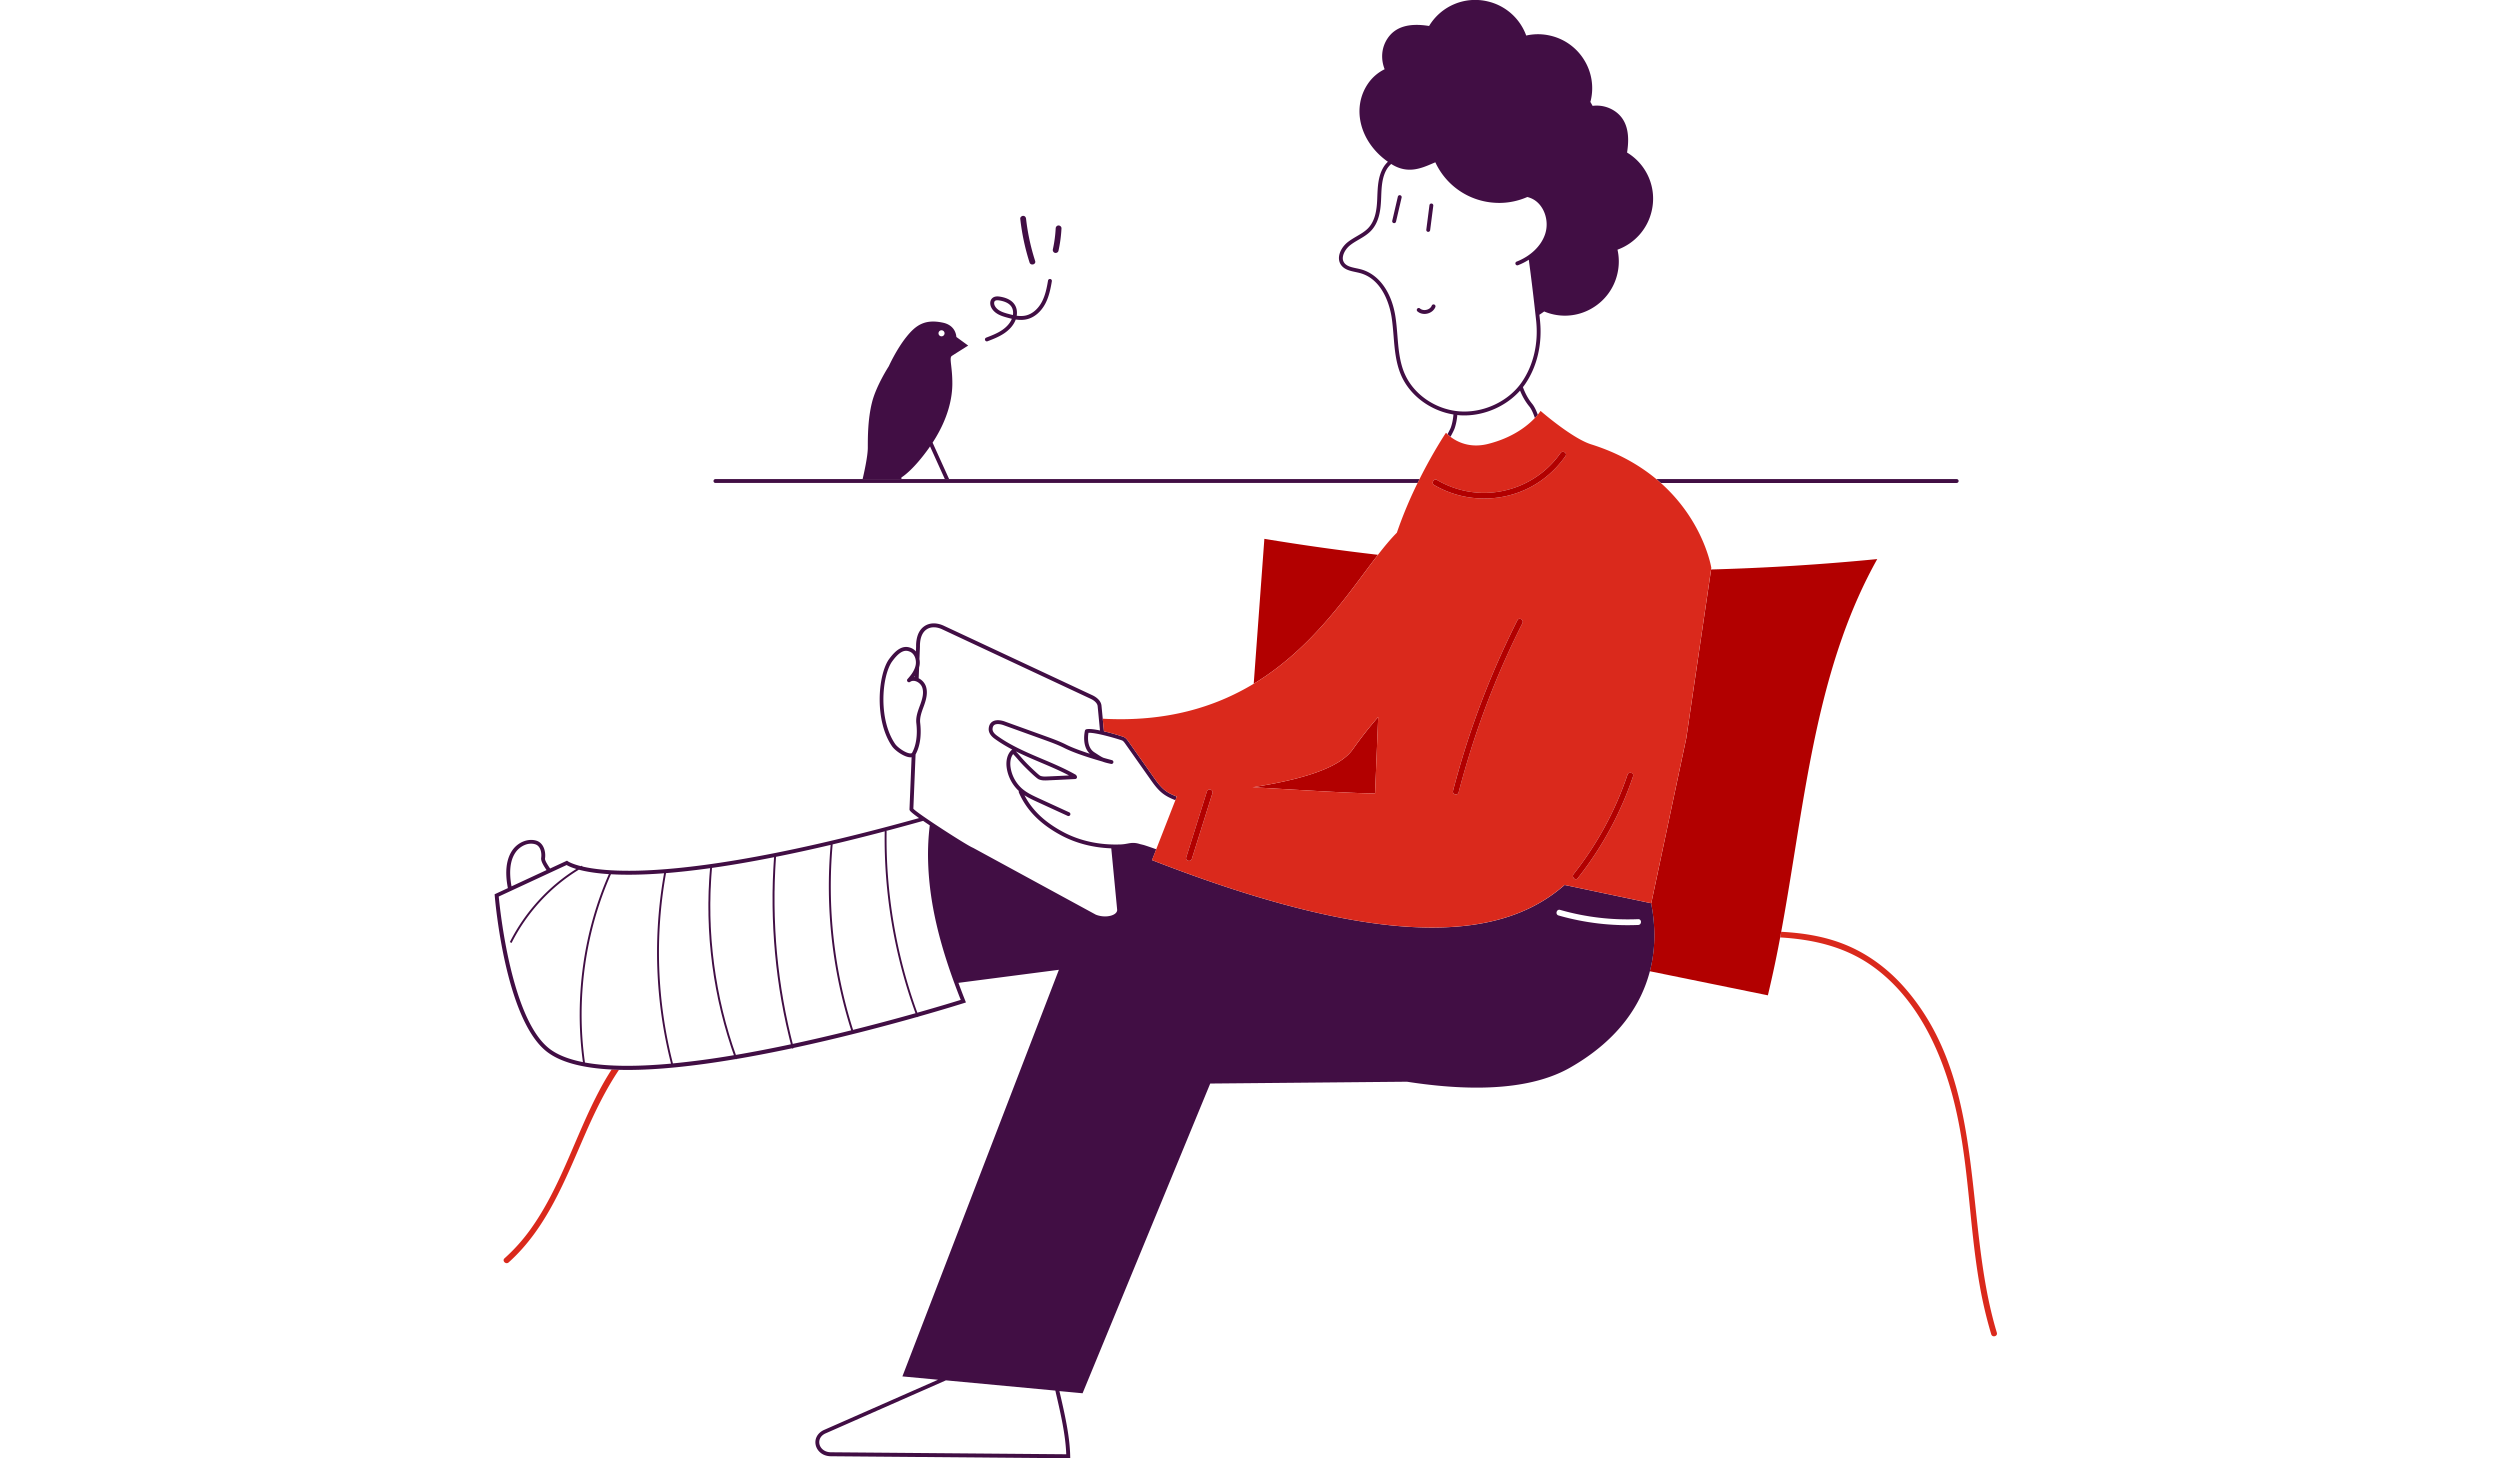
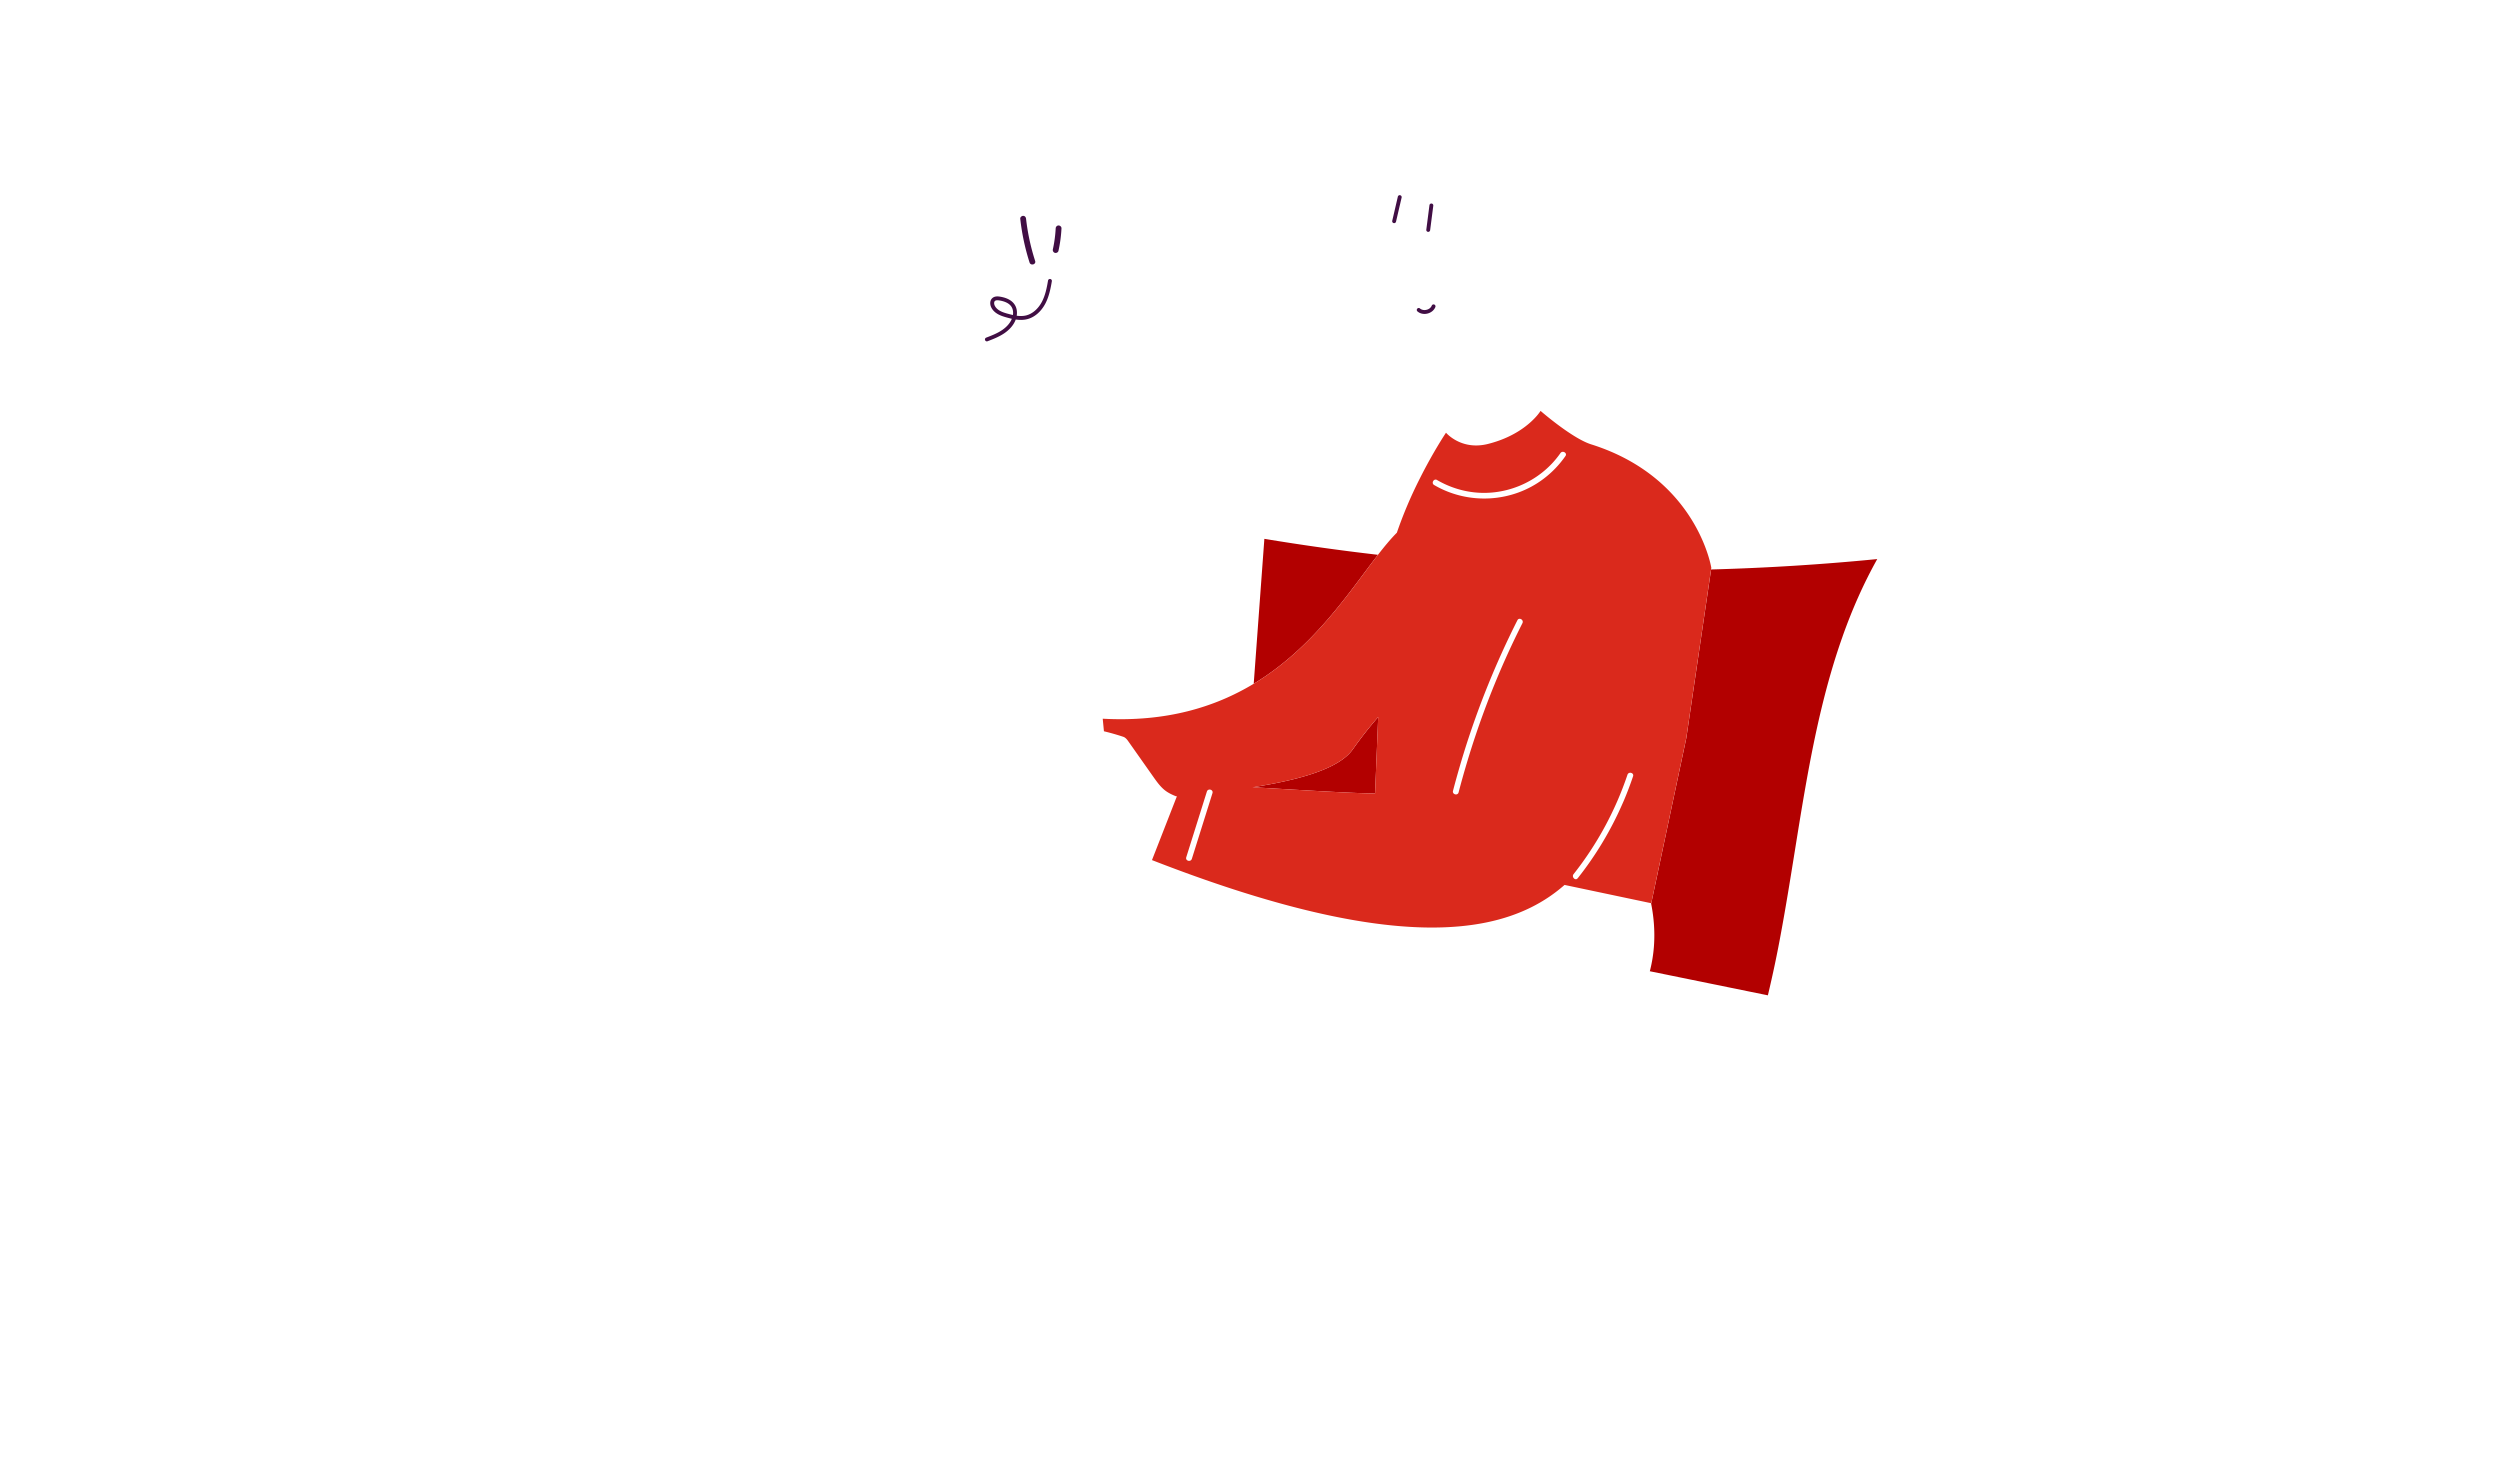
<svg xmlns="http://www.w3.org/2000/svg" width="288" height="168" fill="none">
  <g clip-path="url(#a)">
-     <path fill="#410E44" d="M103.619 55.191h.223l.004-.192c.27-.165 1.442-.97 3.152-3.363.051-.072.096-.138.143-.21l1.705 3.765h.491l-1.902-4.198c1.864-2.857 2.275-5.265 2.275-6.823 0-.89-.078-1.567-.134-2.06-.078-.685-.105-.993.082-1.114.657-.422 1.737-1.098 1.737-1.098l.14-.087-1.363-.993c-.016-.272-.165-1.353-1.552-1.647-2.066-.438-3.106.272-4.202 1.642-1.15 1.436-2.025 3.368-2.025 3.373-.013.022-1.457 2.248-1.937 4.167-.484 1.935-.484 3.99-.484 5.216 0 .982-.427 2.893-.598 3.62h4.245v.002Zm4.845-17.143a.348.348 0 1 1 0 .697.348.348 0 0 1 0-.697Z" />
-     <path fill="#DA291C" d="M230.038 153.533c-3.95-13.057-.995-28.752-10.622-39.742-1.912-2.183-4.276-3.946-6.979-5.019-2.308-.918-4.767-1.299-7.24-1.429l-.121.65c3.716.221 7.319 1.02 10.461 3.196 4.998 3.464 7.857 9.316 9.39 15.043 1.913 7.151 1.853 14.648 3.147 21.909a49.125 49.125 0 0 0 1.317 5.569c.125.41.77.236.645-.179l.002.002ZM69.07 125.585c-2.805 5.269-4.457 11.169-7.97 16.052a20.537 20.537 0 0 1-2.977 3.319c-.322.288.154.761.473.473 4.372-3.917 6.504-9.492 8.796-14.742 1.138-2.605 2.375-5.156 3.924-7.457a28.485 28.485 0 0 1-.849-.033 33.35 33.35 0 0 0-1.399 2.386l.002.002Z" />
    <path fill="#B20000" d="M155.849 86.318c-1.556 2.228-6.089 3.516-11.539 4.373 6.867.406 11.191.671 14.099.725.102-2.549.23-5.64.359-8.816a45.797 45.797 0 0 0-2.919 3.72v-.002Zm56.368-12.856c.026-.074.051-.15.075-.223 1.081-3.033 2.375-5.988 3.967-8.834a270.123 270.123 0 0 1-19.137 1.198l-2.857 19.42-4.038 19.03-.026-.004c.272 1.341.475 3.075.33 4.999-.067.877-.21 1.835-.471 2.839l13.599 2.775a133.277 133.277 0 0 0 1.536-7.319c2.109-11.407 3.236-23.136 7.019-33.879l.003-.002Zm-53.476-9.548a268.99 268.99 0 0 1-13.086-1.84l-.821 11.165-.016.223-.39 5.308c6.892-4.158 11.001-10.582 14.313-14.856Z" />
-     <path fill="#410E44" d="M225.298 55.638h.111a.21.21 0 0 0 .112-.034.22.22 0 0 0 .112-.19.224.224 0 0 0-.224-.223h-34.601c.178.148.352.297.52.447h33.97Zm-61.982 0c.074-.152.148-.3.221-.447H82.399a.224.224 0 0 0 0 .446h80.917Zm4.255-6.276a6.42 6.42 0 0 0 .31-1.552c.074.007.147.018.221.025.196.016.39.022.587.022 2.419 0 4.852-1.093 6.423-2.863a6.774 6.774 0 0 0 1.047 1.808c.21.252.433.682.663 1.359.132-.139.243-.268.335-.377-.21-.574-.429-.998-.652-1.268-.469-.567-.806-1.216-1.065-1.917.079-.103.157-.203.23-.308 1.415-2.05 2.031-4.69 1.732-7.435l-.064-.594c.185-.12.368-.247.551-.38a6.176 6.176 0 0 0 2.39.483 6.15 6.15 0 0 0 3.263-.94 6.19 6.19 0 0 0 2.777-3.872 6.17 6.17 0 0 0 .016-2.79 6.21 6.21 0 0 0 3.932-4.433 6.196 6.196 0 0 0-2.83-6.756c.373-2.312-.089-3.872-1.41-4.77a3.716 3.716 0 0 0-2.56-.607c-.083-.156-.17-.308-.257-.457.013-.054.033-.105.045-.16a6.162 6.162 0 0 0-.773-4.692 6.192 6.192 0 0 0-3.872-2.777 6.167 6.167 0 0 0-2.79-.016 6.21 6.21 0 0 0-4.433-3.932 6.197 6.197 0 0 0-6.756 2.83c-2.312-.373-3.872.091-4.769 1.41-.704 1.036-.831 2.333-.353 3.574a4.96 4.96 0 0 0-1.931 1.68c-.879 1.295-1.172 2.884-.823 4.473.384 1.76 1.515 3.373 3.131 4.504-.225.217-.417.46-.562.721-.567 1.018-.612 2.172-.657 3.286-.004.127-.009.256-.015.381-.052 1.139-.219 2.42-1.058 3.28-.359.367-.813.633-1.292.914-.351.206-.712.418-1.038.674-.556.44-.94 1.076-1.007 1.663-.045.39.054.75.284 1.036.392.489 1.022.622 1.629.752.167.036.332.07.491.114 2.761.74 3.491 4.055 3.647 5.053.114.723.174 1.475.234 2.203.121 1.51.248 3.073.86 4.5 1.008 2.35 3.381 4.108 6.035 4.537-.038.5-.127.99-.288 1.466-.052.154-.194.429-.395.802.085.08.201.185.348.296.241-.453.402-.756.469-.957v.007Zm-5.761-6.324c-.585-1.361-.708-2.885-.826-4.36-.058-.737-.12-1.496-.236-2.237-.451-2.841-1.936-4.866-3.973-5.415a9.239 9.239 0 0 0-.516-.118c-.556-.118-1.08-.228-1.373-.594a.918.918 0 0 1-.187-.705c.054-.467.382-1 .841-1.364.302-.239.65-.442.987-.64.484-.284.984-.576 1.386-.99.944-.968 1.129-2.347 1.185-3.57.007-.128.011-.257.016-.386.042-1.063.085-2.163.598-3.087.138-.25.33-.485.556-.683.033.02.064.042.098.062 1.83 1.107 3.357.447 4.703-.136l.281-.12a8.047 8.047 0 0 0 5.493 4.466c.553.13 1.107.196 1.654.21.069 0 .136.006.205.006a8.085 8.085 0 0 0 3.247-.683c.208.054.411.128.607.228 1.295.663 1.947 2.462 1.453 4.01-.437 1.373-1.662 2.568-3.283 3.201-.004 0-.006.003-.011.005a.221.221 0 0 0-.127.288.22.22 0 0 0 .288.127 6.973 6.973 0 0 0 1.241-.63c.27 1.987.551 4.293.843 6.98.288 2.638-.301 5.171-1.656 7.131-1.526 2.212-4.406 3.56-7.166 3.355-2.755-.206-5.297-1.953-6.324-4.35h-.004Zm28.393 61.011-.237-.049-9.722-2.051c-4.395 3.859-11.459 6.332-24.549 4.01-3.306-.587-6.995-1.477-11.122-2.729-3.607-1.094-7.546-2.462-11.859-4.143l.326-.832.163-.415a33.018 33.018 0 0 0-1.439-.494l-.449-.11a2.516 2.516 0 0 0-.783-.133c-.221 0-.427.038-.639.076-.216.04-.462.087-.788.1-2.408.094-4.705-.401-6.635-1.435-2.116-1.131-3.578-2.52-4.451-4.23.478.31.993.547 1.496.777l3.477 1.598a.225.225 0 0 0 .297-.109.226.226 0 0 0-.109-.297l-3.478-1.598c-.696-.32-1.415-.65-1.993-1.165a4.068 4.068 0 0 1-1.281-2.361c-.105-.65 0-1.226.286-1.59.276.295.399.438.52.579.145.17.294.346.696.767.013.014 1.39 1.41 1.728 1.56.345.154.727.137 1.035.123 1.056-.047 2.112-.098 3.167-.154a.225.225 0 0 0 .183-.114.22.22 0 0 0 0-.216l-.047-.087a.217.217 0 0 0-.087-.087c-1.238-.703-2.566-1.266-3.85-1.808-1.785-.757-3.633-1.538-5.222-2.698-.239-.175-.518-.45-.494-.775.018-.223.09-.37.223-.455.304-.19.875-.032 1.074.047l4.609 1.662c.788.286 1.605.578 2.361.96 1.219.614 3.19 1.219 4.377 1.556.241.098.529.172 1.009.274a.222.222 0 0 0 .263-.167.225.225 0 0 0-.162-.268 41.386 41.386 0 0 1-.969-.266c-.228-.096-.42-.22-.757-.44l-.303-.196c-.869-.553-.75-1.812-.679-2.245.94-.051 3.665.792 3.882.884.142.065.258.23.361.375l2.841 4.03c.433.617.882 1.253 1.502 1.722.442.334.933.558 1.429.752l.163-.415a3.567 3.567 0 0 1-.083-.034c-.437-.174-.866-.375-1.238-.658-.565-.429-.994-1.036-1.407-1.625l-2.841-4.031c-.129-.183-.288-.409-.542-.525a25.12 25.12 0 0 0-2.281-.653l-.139-1.447-.145-1.509c-.044-.462-.437-.91-1.053-1.198l-14.162-6.625-.478-.223-2.464-1.151c-.801-.375-1.607-.367-2.209.024-.297.192-.63.533-.824 1.13a3.183 3.183 0 0 0-.062.223 4.07 4.07 0 0 0-.105 1.033l-.023.547a1.416 1.416 0 0 0-.52-.384c-.888-.38-1.7.04-2.64 1.366-1.228 1.89-1.605 7.008.406 9.932.357.52 1.438 1.281 2.134 1.281h.045a.417.417 0 0 0 .08-.009l-.243 5.989c0 .02 0 .04.004.06.02.085.051.216 1.096.962-17.405 4.85-27.408 5.981-32.772 6.064-2.935.045-4.827-.21-6.001-.484l-.058-.1c-.036.02-.07.042-.103.062-1.103-.275-1.504-.554-1.511-.558l-.107-.08-1.949.903c-.332-.482-.616-.95-.587-1.147.119-.808-.167-1.768-.944-2.042-.95-.32-2.122.123-2.788 1.049-.524.73-.767 1.71-.725 2.908.018.507.083 1.002.18 1.491l-1.528.71.013.154c.047.576 1.201 14.141 5.946 17.936 1.531 1.223 4.047 1.921 7.526 2.1.277.013.558.025.849.034.323.008.651.013.99.013 3.39 0 7.549-.417 12.455-1.25a.16.16 0 0 0 .064.016h.027l-.004-.027c1.732-.295 3.555-.641 5.475-1.04l.957-.201.014.065a.168.168 0 0 0 .105-.074c.004-.007.004-.013.006-.02 5.442-1.167 10.566-2.527 14.216-3.56l.006.02.21-.078v-.005c3.167-.899 5.169-1.535 5.214-1.549l.228-.073-.09-.223a81.31 81.31 0 0 1-.776-2.034l11.572-1.504-18.027 46.842 4.104.384-13.18 5.805c-.711.346-1.068 1.022-.91 1.723.143.634.739 1.279 1.75 1.286l27.571.234-.004-.23c-.045-2.348-.643-4.93-1.223-7.428l-.021-.082 2.67.25 14.704-35.68 22.663-.21c2.757.426 5.473.681 8.042.681 4.127 0 7.867-.657 10.753-2.304 5.812-3.316 8.254-7.508 9.189-11.099.261-1.005.404-1.96.471-2.839a18.384 18.384 0 0 0-.33-5l-.002-.004Zm-70.322-16.21c1.087.459 2.207.934 3.267 1.492-.828.043-1.654.083-2.482.119-.274.01-.584.026-.834-.085-.192-.09-1.284-1.143-1.585-1.46a15.85 15.85 0 0 1-.681-.748c-.125-.145-.252-.294-.538-.598.94.469 1.904.877 2.853 1.28Zm59.845 16.98a28.343 28.343 0 0 0 8.992 1.069c.431-.018.429.652 0 .669a28.944 28.944 0 0 1-9.171-1.093c-.415-.118-.236-.766.179-.645Zm-74.815-18.025c-.509.02-1.502-.67-1.788-1.09-1.915-2.783-1.562-7.642-.404-9.427.726-1.025 1.248-1.304 1.661-1.304.158 0 .301.043.433.098.562.24.77.949.681 1.494-.11.671-.563 1.238-.945 1.658a.22.22 0 0 0 0 .299.227.227 0 0 0 .3.031c.216-.158.462-.131.629-.08.335.1.636.382.752.698.223.612.034 1.304-.203 1.96l-.067.18c-.237.646-.48 1.313-.397 2.019.154 1.33-.018 2.53-.485 3.381-.013.025-.042.076-.167.083Zm.478-8.794c-.023-.002-.045-.007-.067-.01l.071-.1-.004.11Zm-.17 15.166.255-6.25c.649-1.19.647-2.633.531-3.638-.069-.6.156-1.216.375-1.812l.067-.183c.252-.7.475-1.518.201-2.263a1.647 1.647 0 0 0-.817-.882l.051-1.257c.02-.078.04-.158.054-.24a2.05 2.05 0 0 0-.016-.715l.058-1.417c-.016-.975.257-1.672.788-2.016.471-.305 1.12-.303 1.779.007l17.103 8.002c.464.216.77.538.799.837l.27 2.81c-.645-.134-1.236-.21-1.562-.139a.224.224 0 0 0-.17.165c-.018.076-.406 1.735.565 2.657-.964-.31-2.004-.683-2.739-1.054-.781-.393-1.609-.692-2.41-.982l-4.6-1.66c-.092-.038-.92-.351-1.469-.01-.178.112-.397.34-.433.8-.031.42.201.825.674 1.17.65.472 1.335.883 2.04 1.253a.413.413 0 0 0-.049.032c-.509.442-.725 1.247-.58 2.151a4.53 4.53 0 0 0 1.39 2.592.228.228 0 0 0 0 .174c.877 2.035 2.475 3.653 4.884 4.941 1.703.91 3.676 1.417 5.76 1.489l.677 7.051c.018.185-.067.35-.25.488-.407.306-1.313.447-2.197.108l-14.159-7.71s-.016-.009-.025-.01c-.669-.262-6.332-3.911-6.84-4.483l-.005-.006Zm-46.442 7.626c-.04-1.098.174-1.982.64-2.631.476-.66 1.413-1.179 2.28-.886.546.194.738.928.646 1.555-.047.322.194.784.619 1.402l-4.034 1.873a8.777 8.777 0 0 1-.151-1.313Zm4.444 19.958c-4.33-3.464-5.623-15.933-5.766-17.469l7.819-3.63c.165.099.511.273 1.114.456-3.219 2.009-5.92 4.975-7.654 8.421l.199.101c1.748-3.473 4.486-6.451 7.747-8.439.77.205 1.886.408 3.46.511-2.938 6.671-3.998 14.342-2.987 21.656-1.631-.323-2.98-.841-3.935-1.607h.002Zm4.164 1.652c-1.029-7.325.036-15.014 2.993-21.688 1.57.09 3.576.081 6.123-.114a51.858 51.858 0 0 0 .799 21.929c-3.77.346-7.216.369-9.912-.127h-.003Zm10.136.105a51.62 51.62 0 0 1-.793-21.924c1.5-.121 3.185-.304 5.074-.57-.036.413-.07.828-.097 1.241-.017.284-.028.57-.042.855-.009.179-.02.357-.027.536a62.9 62.9 0 0 0-.02.975c0 .141-.009.279-.009.42-.002.337 0 .674.007 1.011 0 .129 0 .257.002.386.007.35.022.701.036 1.054l.011.343c.016.342.04.685.063 1.027.008.123.013.248.022.37.024.333.056.666.09.998.013.132.022.266.035.397.033.329.073.657.114.985.015.136.029.272.047.408.04.317.089.634.136.951.022.145.04.292.062.437.047.302.1.601.154.9.03.161.054.324.083.484.053.29.114.578.172.866.033.17.064.342.102.511.058.275.123.547.188.819.042.183.08.369.125.552.062.261.132.518.198.779l.15.582c.07.252.143.5.214.75.058.201.112.4.172.601.074.245.154.486.23.729.065.204.125.407.192.61.078.239.163.475.245.712l.09.256a98.963 98.963 0 0 1-7.029.947l.003.002Zm7.253-.984-.167-.482c-.058-.172-.12-.342-.178-.514-.088-.263-.168-.529-.253-.794-.055-.181-.116-.36-.17-.54-.075-.25-.144-.503-.216-.755-.056-.196-.116-.393-.17-.591-.062-.232-.12-.469-.18-.703-.056-.219-.114-.436-.168-.654-.053-.221-.1-.442-.151-.663-.054-.235-.11-.467-.159-.701-.045-.205-.083-.411-.123-.616-.051-.252-.105-.505-.15-.757-.033-.185-.062-.37-.095-.553-.047-.275-.098-.549-.14-.824-.028-.167-.048-.337-.075-.504-.042-.293-.087-.585-.124-.877-.02-.154-.036-.308-.054-.462a40.887 40.887 0 0 1-.107-.927l-.038-.417c-.031-.324-.063-.647-.087-.973-.01-.132-.016-.266-.025-.397a50.178 50.178 0 0 1-.06-.994c-.007-.131-.009-.263-.013-.395a49.84 49.84 0 0 1-.034-.995c-.002-.13 0-.257-.002-.386-.004-.335-.009-.67-.007-1.005 0-.138.007-.276.01-.415.004-.326.008-.649.02-.973.006-.176.017-.355.026-.531.013-.286.025-.569.043-.855.026-.431.06-.859.1-1.288 2.118-.301 4.493-.705 7.147-1.234-.032.43-.058.864-.083 1.294-.016.288-.024.576-.038.864-.007.174-.016.351-.022.525-.01.303-.014.607-.02.908-.003.161-.01.322-.011.48-.005.31 0 .62 0 .931v.457c.002.308.01.614.017.92.005.156.005.31.01.466.008.311.024.619.037.929.007.152.011.306.018.457.016.304.036.607.056.913.009.156.018.315.029.471.02.295.047.587.071.882.014.167.025.332.04.5.027.283.058.567.087.85.018.176.034.353.054.529.031.279.067.558.103.837.022.181.042.359.067.54.035.266.076.531.114.799.029.192.053.384.082.576.04.257.085.511.127.768.034.201.065.402.1.602.045.248.092.496.14.744.037.207.075.415.115.622.047.241.1.48.15.721.044.215.087.429.134.641.051.236.107.471.163.707a45.682 45.682 0 0 0 .321 1.337l.072.286c-2.085.444-4.215.859-6.333 1.221v-.002Zm6.551-1.268c-.009-.034-.018-.067-.024-.1-.074-.295-.15-.587-.221-.882-.036-.147-.067-.297-.103-.444-.071-.304-.143-.605-.208-.909-.03-.14-.058-.283-.089-.426-.065-.31-.132-.62-.194-.931a22.073 22.073 0 0 1-.076-.41c-.06-.317-.12-.634-.176-.951-.025-.134-.045-.268-.067-.402-.054-.321-.11-.641-.159-.962-.02-.129-.038-.261-.055-.39-.05-.326-.099-.652-.141-.978l-.045-.368c-.042-.335-.084-.668-.123-1.003l-.037-.366a76.106 76.106 0 0 1-.103-1.006c-.011-.116-.018-.23-.03-.346-.028-.344-.06-.688-.082-1.031l-.02-.328c-.022-.351-.047-.701-.062-1.052l-.014-.325c-.015-.351-.03-.701-.042-1.054-.005-.123-.005-.243-.007-.366a76.845 76.845 0 0 1-.02-1.016v-.37c0-.337-.002-.676 0-1.013 0-.128.007-.255.01-.382.006-.335.01-.667.021-1.002.005-.163.014-.326.02-.487.012-.299.023-.598.038-.897.025-.45.054-.902.085-1.353 1.944-.388 4.036-.843 6.29-1.374a54.754 54.754 0 0 0 2.366 21.364 210.12 210.12 0 0 1-6.734 1.564l.002-.004Zm6.95-1.618a54.47 54.47 0 0 1-2.354-21.358h-.018c1.888-.448 3.895-.95 6.015-1.508-.112 7.07 1.116 14.302 3.547 20.955a255.641 255.641 0 0 1-7.187 1.913l-.003-.002Zm12.406-3.451c-.616.192-2.424.748-5.004 1.478-2.429-6.643-3.654-13.865-3.538-20.927h-.098c1.384-.366 2.816-.757 4.303-1.172.223.154.475.324.766.518a27.7 27.7 0 0 0-.197 3.944c.109 4.845 1.272 9.838 3.765 16.159h.003Zm10.945 45.242c.556 2.392 1.129 4.863 1.205 7.104l-27.111-.23c-.766-.007-1.214-.475-1.317-.937-.09-.391.042-.92.663-1.221l13.905-6.127 12.606 1.181.054.228-.005.002Z" />
    <path fill="#DA291C" d="M160.929 61.356c-.704.703-1.424 1.574-2.188 2.558-3.312 4.274-7.421 10.698-14.313 14.856-4.455 2.687-10.073 4.426-17.394 4.026l.139 1.447a26.27 26.27 0 0 1 2.281.654c.254.115.413.34.542.524l2.841 4.03c.415.588.842 1.195 1.406 1.626.373.283.802.484 1.239.658.034-.002.067-.007.101-.009l-.018.043-.163.415-2.205 5.651-.163.415-.326.833c4.312 1.68 8.251 3.049 11.858 4.142 4.127 1.252 7.819 2.145 11.122 2.73 13.09 2.321 20.154-.152 24.549-4.011l9.722 2.051.237.049.027.005 4.037-19.03 2.857-19.42.027-.185s-.841-5.341-5.823-9.78c-.167-.15-.342-.3-.52-.447-1.897-1.573-4.343-3.004-7.497-3.997-2.212-.697-5.83-3.855-5.83-3.855s-.103.17-.326.444c-.091.11-.203.239-.335.377-.837.886-2.528 2.266-5.403 2.987-2.114.529-3.591-.268-4.317-.826a4.672 4.672 0 0 1-.348-.297c-.109-.105-.165-.172-.165-.172s-1.446 2.143-3.049 5.343a49.12 49.12 0 0 0-2.609 6.165h.007ZM139.676 91.37l-2.375 7.569c-.129.41-.774.234-.645-.179l2.375-7.568c.129-.411.774-.235.645.178Zm4.631-.678c5.451-.858 9.984-2.145 11.539-4.373a45.371 45.371 0 0 1 2.92-3.72l-.36 8.816c-2.906-.052-7.231-.32-14.099-.726v.003Zm23.724.591c-.11.417-.755.239-.645-.178.236-.907.486-1.808.747-2.706.172-.591.346-1.18.529-1.767a98.822 98.822 0 0 1 6.143-15.178c.194-.386.772-.046.578.337a98.01 98.01 0 0 0-1.967 4.13 97.833 97.833 0 0 0-4.399 11.851 98.409 98.409 0 0 0-.986 3.509v.002Zm13.719 9.89c-.183.232-.462.08-.533-.147a.341.341 0 0 1 .06-.326 38.08 38.08 0 0 0 6.207-11.448c.136-.406.784-.232.645.179a40.106 40.106 0 0 1-1.058 2.79c-.062.147-.129.292-.194.44a38.878 38.878 0 0 1-5.124 8.514l-.003-.002ZM165.551 55.3a10.887 10.887 0 0 0 3.457 1.296c4.096.784 8.374-.977 10.754-4.397.245-.352.826-.015.578.337a11.554 11.554 0 0 1-2.482 2.594c-3.636 2.777-8.7 3.058-12.644.745-.373-.218-.034-.796.337-.578v.003Z" />
    <path fill="#410E44" d="M164.502 26.712h.029a.223.223 0 0 0 .221-.194l.364-2.828a.223.223 0 0 0-.442-.058l-.364 2.828a.223.223 0 0 0 .192.25v.002Zm-3.203-4.223a.224.224 0 0 0-.268.167l-.645 2.777a.224.224 0 0 0 .219.274.222.222 0 0 0 .217-.171l.645-2.777a.224.224 0 0 0-.168-.268v-.002Zm3.928 12.595a.223.223 0 0 0-.29.125c-.091.232-.317.413-.6.48-.284.069-.567.013-.755-.152a.222.222 0 0 0-.314.022.222.222 0 0 0 .022.315c.216.19.507.29.812.29.112 0 .228-.013.342-.042.424-.103.763-.384.91-.75a.225.225 0 0 0-.125-.29l-.002.002Zm-51.538 4.243a.21.21 0 0 0 .081-.016c.651-.252 1.328-.513 1.926-.92.455-.31 1.042-.83 1.317-1.584.426.062.866.071 1.299-.034.846-.205 1.609-.854 2.1-1.778.435-.822.616-1.735.761-2.598a.222.222 0 0 0-.183-.257.222.222 0 0 0-.257.183c-.14.828-.312 1.7-.716 2.462-.431.81-1.092 1.377-1.813 1.553-.35.085-.716.08-1.078.034.074-.46-.002-.907-.223-1.257-.303-.484-.868-.801-1.676-.937-.266-.045-.647-.076-.917.17-.288.263-.279.7-.139 1.017.183.42.536.683.799.83.322.181.674.286 1.011.38.188.051.384.105.585.15-.245.606-.734 1.035-1.12 1.298-.558.38-1.208.63-1.837.873a.221.221 0 0 0-.127.288.22.22 0 0 0 .207.143Zm2.413-3.183c-.321-.09-.634-.183-.911-.34-.203-.113-.473-.314-.609-.62-.074-.17-.087-.4.031-.509.061-.055.154-.084.288-.084.072 0 .156.008.252.024.679.116 1.139.362 1.373.734.161.257.217.592.161.942a10.47 10.47 0 0 1-.587-.15l.002.003Zm3.147-6.084a24.918 24.918 0 0 1-1.047-4.86c-.02-.18-.138-.332-.334-.334-.166 0-.355.156-.335.335a25.876 25.876 0 0 0 1.071 5.037c.132.409.779.235.645-.178Zm2.274-.931c.168.047.373-.056.413-.234.188-.85.304-1.719.348-2.587.009-.181-.16-.335-.334-.335-.19 0-.326.154-.335.335a14.94 14.94 0 0 1-.324 2.41.346.346 0 0 0 .235.413l-.003-.002Z" />
-     <path fill="#B20000" d="M175.385 71.79c.194-.383-.384-.723-.578-.337a98.895 98.895 0 0 0-6.142 15.178 88.758 88.758 0 0 0-.529 1.767c-.262.9-.512 1.802-.748 2.706-.109.417.538.595.645.178.306-1.176.638-2.346.986-3.508a96.706 96.706 0 0 1 6.366-15.98v-.004Zm-36.354 19.4c-.792 2.523-1.582 5.047-2.375 7.57-.129.412.518.588.645.178.793-2.523 1.583-5.047 2.375-7.569.129-.413-.518-.59-.645-.178Zm26.185-35.316c3.944 2.313 9.008 2.032 12.644-.745a11.533 11.533 0 0 0 2.482-2.593c.248-.355-.332-.69-.578-.338-2.379 3.42-6.658 5.18-10.753 4.397a10.919 10.919 0 0 1-3.458-1.296c-.372-.22-.709.359-.337.578v-.003Zm22.918 33.553c.138-.408-.509-.585-.645-.178a38.082 38.082 0 0 1-6.208 11.447.346.346 0 0 0-.06.326c.072.226.351.38.534.148a38.803 38.803 0 0 0 5.124-8.515c.065-.148.132-.293.194-.44a38.61 38.61 0 0 0 1.058-2.79l.003.002Z" />
  </g>
  <defs>
    <clipPath id="a">
      <path fill="#fff" d="M0 0h288v168H0z" />
    </clipPath>
  </defs>
</svg>